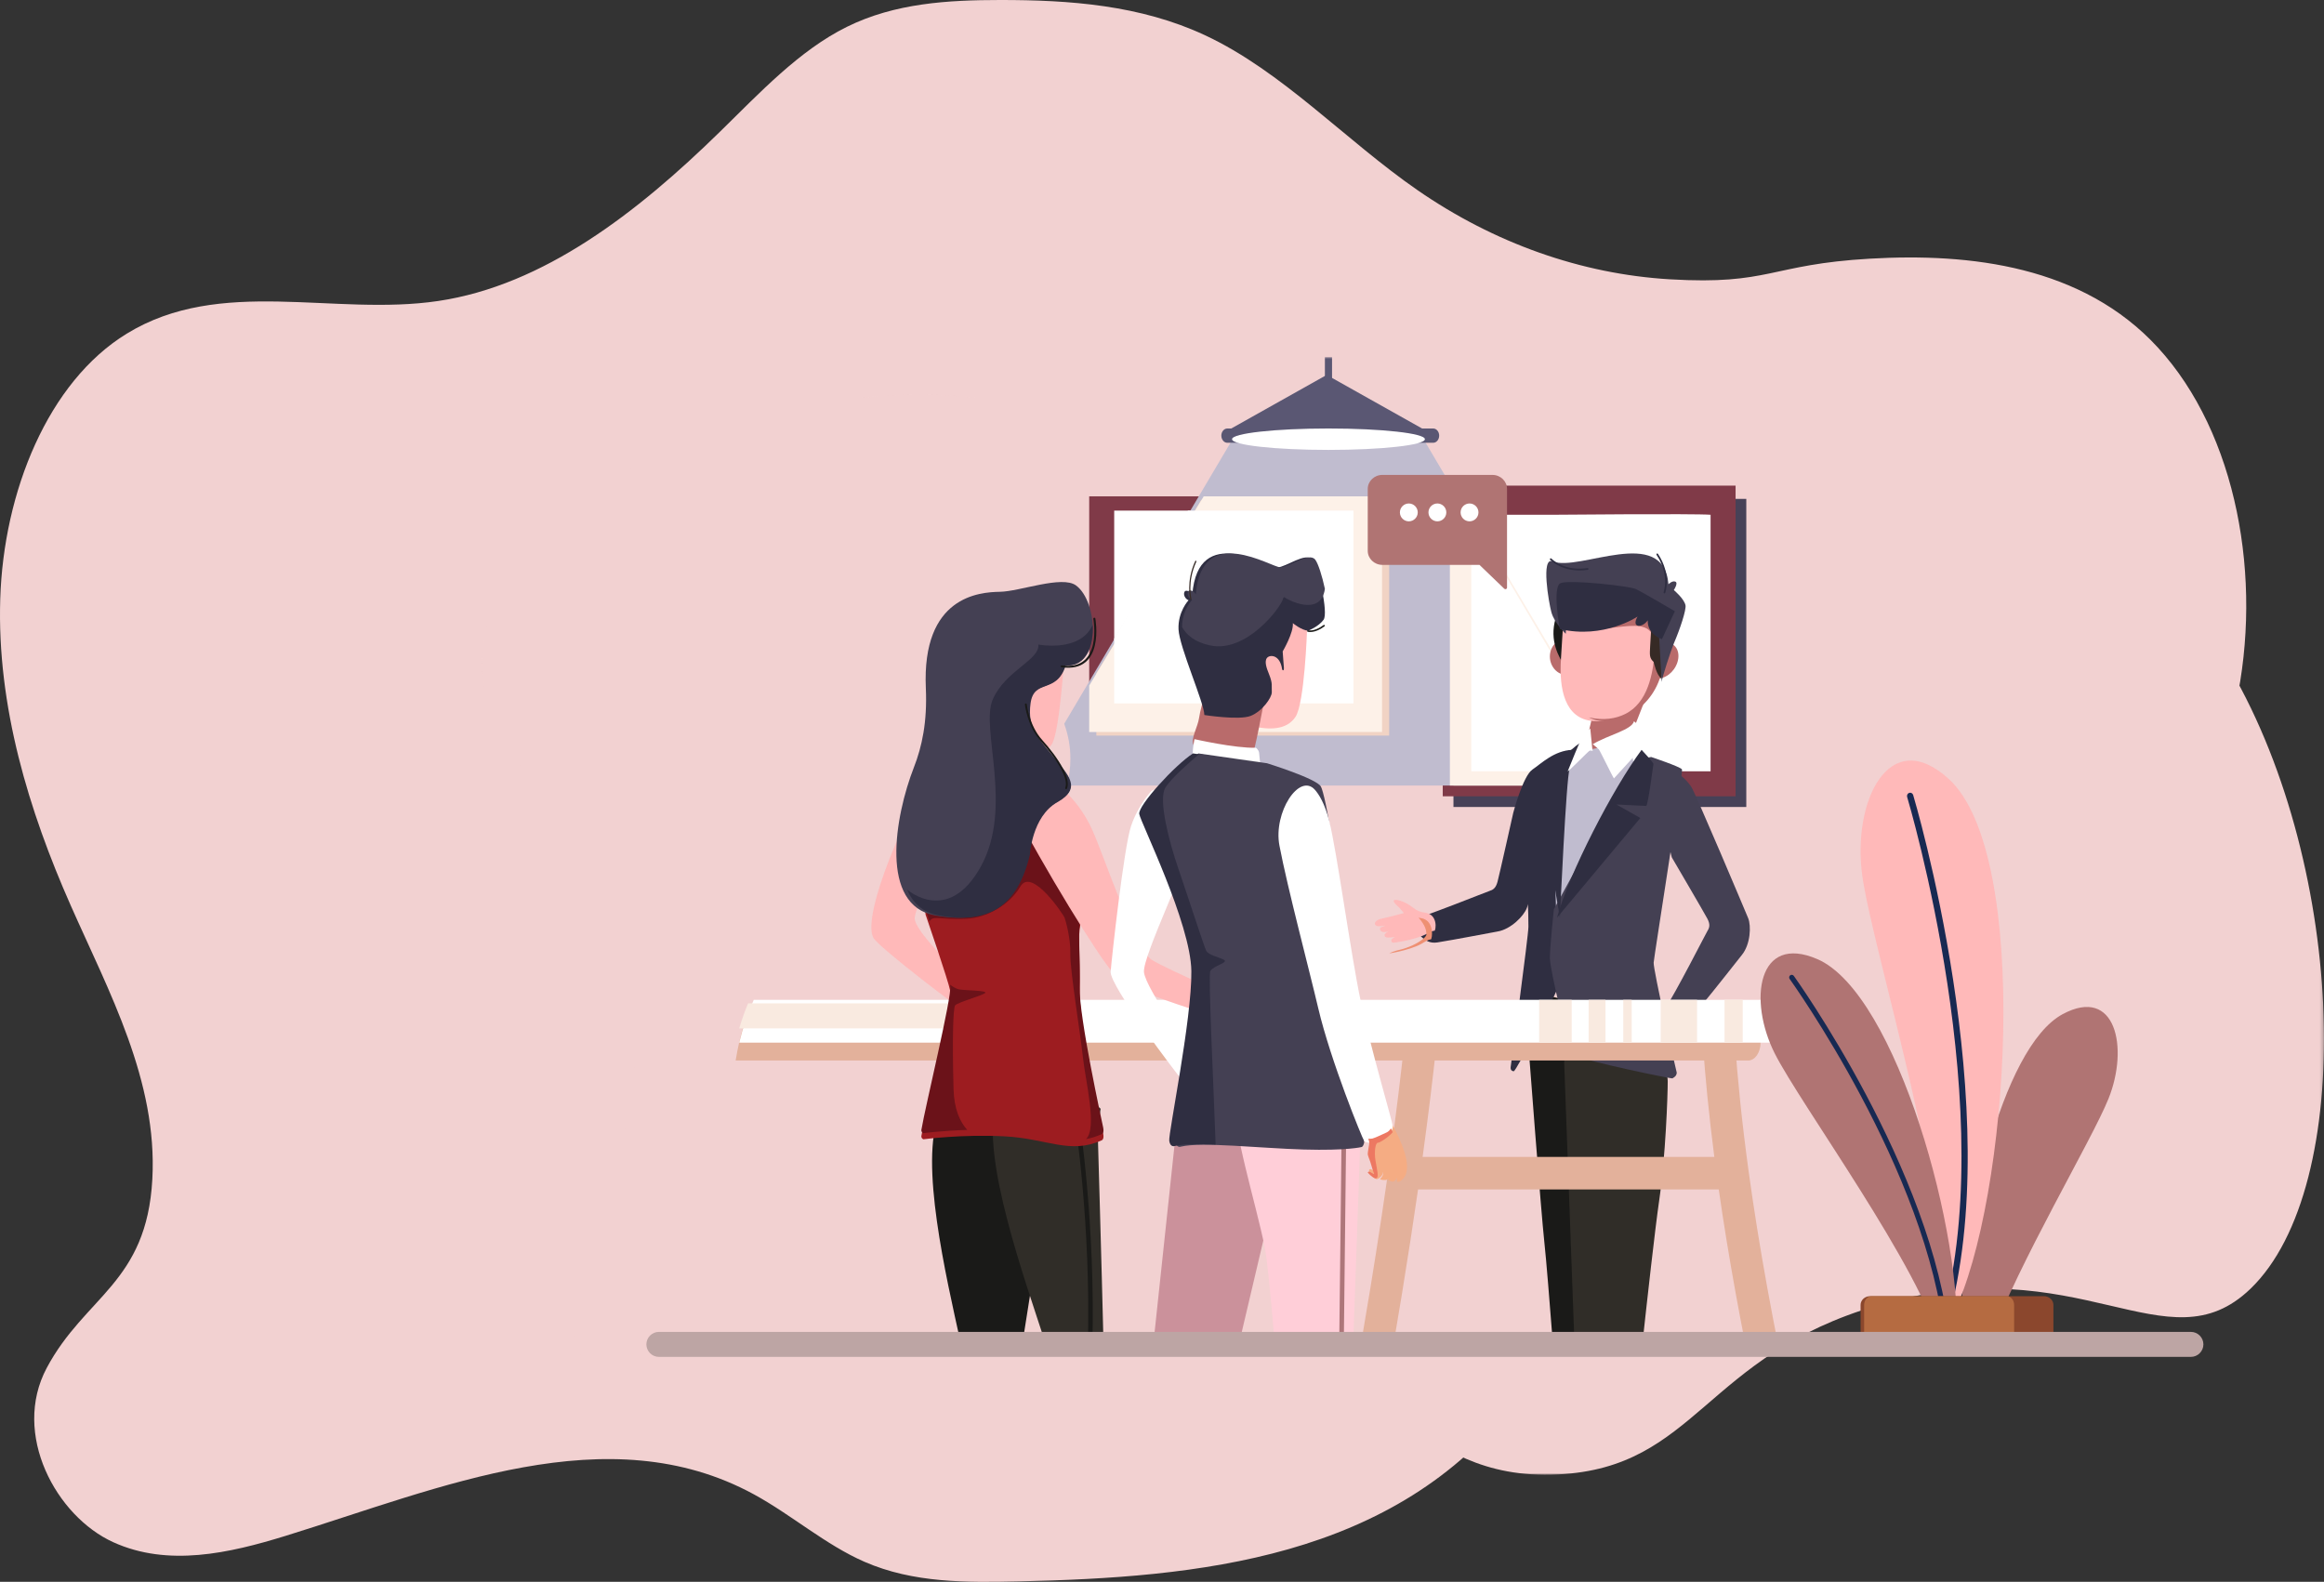
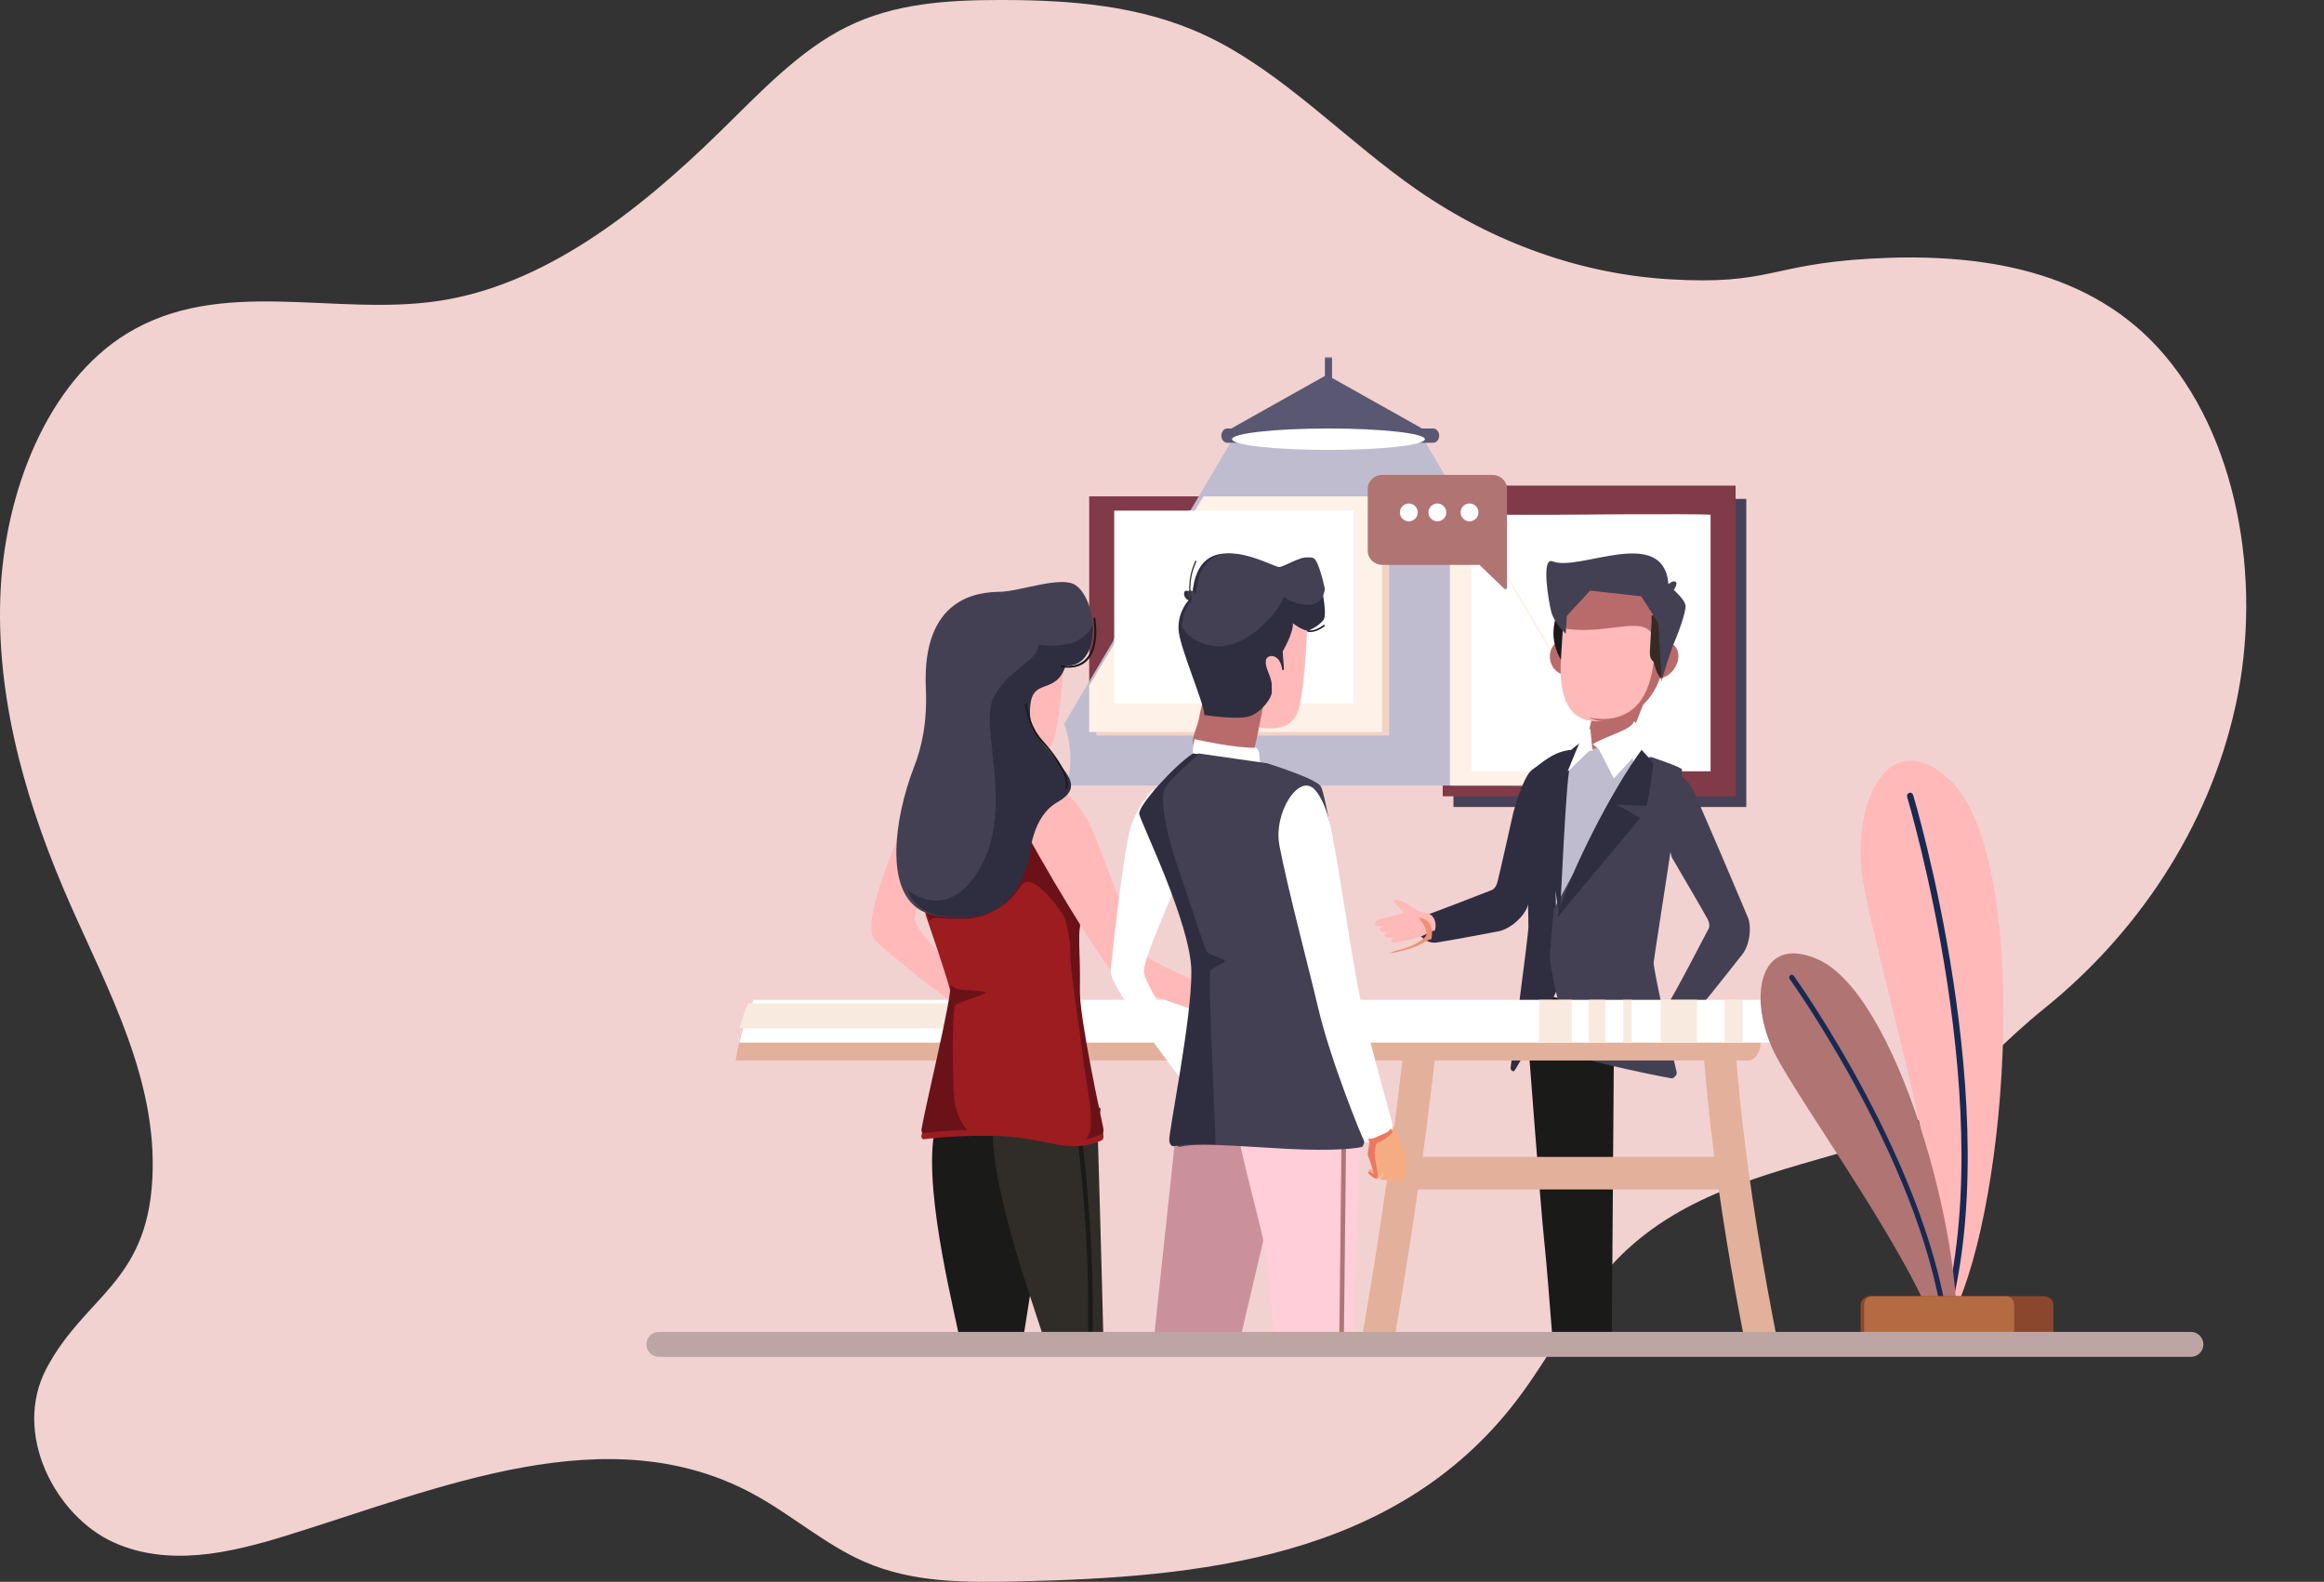
<svg xmlns="http://www.w3.org/2000/svg" xmlns:ns1="http://sodipodi.sourceforge.net/DTD/sodipodi-0.dtd" xmlns:ns2="http://www.inkscape.org/namespaces/inkscape" xmlns:xlink="http://www.w3.org/1999/xlink" width="650.77" height="443" viewBox="0 0 650.77 443" version="1.1" id="svg180" ns1:docname="8292dd5f96ddbd895b87c96fbcbfa9b5.svg">
  <rect x="0" y="0" width="650.77" height="443" fill="#333333" stroke="none" />
  <ns1:namedview id="namedview182" pagecolor="#ffffff" bordercolor="#666666" borderopacity="1.0" ns2:pageshadow="2" ns2:pageopacity="0.0" ns2:pagecheckerboard="0" />
  <defs id="defs4">
    <polygon id="about_us2-a" points="515.77,0.536 515.77,303 0,303 0,0.536 " />
    <polygon id="about_us2-c" points="516,313 516,0 0,0 0,313 " />
  </defs>
  <g fill="none" fill-rule="evenodd" transform="translate(0,9.5881093e-5)" id="g178">
    <path fill="#f2d1d1" d="M 42.657,330.237 C 44.157,302.686 30.527,277.836 19.776,253.519 8.078,227.061 -0.868,197.774 0.067,167.753 1.002,137.731 13.437,106.959 35.49,93.443 61.796,77.32 93.478,88.643 122.714,84.293 152.212,79.905 178.443,59.557 201.599,36.897 212.795,25.94 223.803,14.129 237.11,7.536 250.589,0.857 265.49,0.01 280.044,0 c 19.43,-0.014 39.243,1.402 57.385,9.869 21.621,10.089 39.346,29.435 59.475,43.361 21.518,14.889 45.937,23.524 70.661,24.99 28.123,1.666 27.923,-4.153 56.046,-5.779 28.124,-1.627 59.6,2.007 80.593,24.835 22.267,24.214 29.489,64.982 21.858,100.11 -7.631,35.127 -28.348,64.586 -53.211,84.715 -24.863,20.128 -26.799,31.76 -55.832,40.27 -22.852,6.698 -47.207,12.279 -64.931,31.066 -10.613,11.249 -17.917,26.36 -27.512,38.893 -33.992,44.397 -89.471,49.435 -139.334,50.543 -14.554,0.323 -29.479,0.493 -43.18,-5.491 -10.888,-4.753 -20.434,-13.161 -30.992,-18.906 -40.827,-22.213 -87.663,-1.789 -131.008,11.618 -15.886,4.914 -33.013,8.778 -48.367,1.796 C 15.755,424.641 3.211,401.632 13.082,383.101 23.814,362.953 41.074,359.345 42.657,330.237" id="path6" />
    <polygon fill="#b96b6b" points="355.85,216 355.15,216 355.15,230 355.85,230 " id="polygon8" />
    <g transform="translate(135,100)" id="g176">
      <g transform="translate(0,10)" id="g15">
        <mask id="about_us2-b" fill="#ffffff">
          <use xlink:href="#about_us2-a" id="use10" x="0" y="0" width="100%" height="100%" />
        </mask>
-         <path fill="#f2d1d1" d="M 0.322,70.681 C 5.483,30.208 69.946,-0.444 125.337,0.56 183.208,1.609 190.621,36.476 249.863,36.602 303.89,36.717 308.522,7.741 361.166,8.234 c 15.156,0.142 88.77,0.832 128.478,69.379 32.392,55.915 35.155,144.782 5.54,173.308 -23.528,22.662 -47.631,-11.891 -104.327,4.622 -48.711,14.186 -50.693,45.45 -89.556,47.371 -41.918,2.071 -47.182,-33.381 -94.171,-35.817 -37.872,-1.964 -42.077,21.942 -92.377,26.788 -14.383,1.386 -74.315,7.358 -87.657,-25.633 C 16.931,243.114 45.031,223.119 42.791,176.976 40.051,120.513 -4.182,105.988 0.322,70.681" mask="url(#about_us2-b)" id="path13" />
+         <path fill="#f2d1d1" d="M 0.322,70.681 C 5.483,30.208 69.946,-0.444 125.337,0.56 183.208,1.609 190.621,36.476 249.863,36.602 303.89,36.717 308.522,7.741 361.166,8.234 C 16.931,243.114 45.031,223.119 42.791,176.976 40.051,120.513 -4.182,105.988 0.322,70.681" mask="url(#about_us2-b)" id="path13" />
      </g>
      <path fill="#474157" d="M 297.007,39.719 C 296.932,39.48 296.851,39.243 296.789,39 H 272 V 39.719 39.954 64.461 126 h 82 V 64.461 53.782 39.719 Z" id="path17" />
      <polygon fill="#803a48" points="269,60.949 269,123 351,123 351,60.949 351,50.18 351,36 269,36 269,36.236 " id="polygon19" />
      <path fill="#ffffff" d="M 344,44.165 V 116 H 277 V 44.165 h 22.264 c 0,0 40.617,-0.37 44.736,0" id="path21" />
      <mask id="about_us2-d" fill="#ffffff">
        <use xlink:href="#about_us2-c" id="use23" x="0" y="0" width="100%" height="100%" />
      </mask>
      <polygon fill="#474157" points="254,40 172,40 172,106 254,106 " mask="url(#about_us2-d)" id="polygon26" />
      <polygon fill="#803a48" points="252,39 170,39 170,105 252,105 " mask="url(#about_us2-d)" id="polygon28" />
      <polygon fill="#ffffff" points="244,43 177,43 177,97 244,97 " mask="url(#about_us2-d)" id="polygon30" />
      <path fill="#c0bccf" d="m 163.726,120 c 0.658,-2.395 1.011,-4.914 1.011,-7.514 0,-3.434 -0.614,-6.729 -1.737,-9.782 L 211.332,21 h 51.106 L 321,120 Z" mask="url(#about_us2-d)" id="path32" />
      <polygon fill="#5a5773" points="236.5,5 265,21 208,21 " mask="url(#about_us2-d)" id="polygon34" />
      <path fill="#5a5773" d="m 208.673,20 h 57.655 C 267.245,20 268,20.899 268,22 268,23.101 267.245,24 266.328,24 H 208.673 C 207.755,24 207,23.101 207,22 207,20.899 207.755,20 208.673,20" mask="url(#about_us2-d)" id="path36" />
      <polygon fill="#5a5773" points="238,0 236,0 236,9 238,9 " mask="url(#about_us2-d)" id="polygon38" />
      <path fill="#ffffff" d="m 237,20 c 14.912,0 27,1.344 27,2.999 C 264,24.657 251.912,26 237,26 222.088,26 210,24.657 210,22.999 210,21.344 222.088,20 237,20" mask="url(#about_us2-d)" id="path40" />
      <polygon fill="#f1d3c4" points="272,120 322,120 273.213,39 272,39 " mask="url(#about_us2-d)" id="polygon42" />
      <polygon fill="#fdf1e8" points="271,120 322,120 273.339,38 271,38 " mask="url(#about_us2-d)" id="polygon44" />
      <polygon fill="#ffffff" points="277,45 319,116 277,116 " mask="url(#about_us2-d)" id="polygon46" />
      <polygon fill="#f1d3c4" points="172,88.549 172,106 254,106 254,40 201.376,40 " mask="url(#about_us2-d)" id="polygon48" />
      <polygon fill="#fdf1e8" points="170,92 170,105 252,105 252,39 202.068,39 " mask="url(#about_us2-d)" id="polygon50" />
      <polygon fill="#ffffff" points="177,97 177,78.818 197.647,43 244,43 244,97 " mask="url(#about_us2-d)" id="polygon52" />
      <path fill="#b07473" d="m 252.074,33 h 30.851 C 285.166,33 287,34.763 287,36.919 v 16.16 1.195 10.287 c 0,0.181 -0.107,0.335 -0.281,0.404 -0.174,0.069 -0.363,0.032 -0.496,-0.095 l -6.942,-6.677 H 252.074 C 249.833,58.194 248,56.431 248,54.275 V 36.919 C 248,34.763 249.833,33 252.074,33" mask="url(#about_us2-d)" id="path54" />
      <path fill="#ffffff" d="M 259.5,46 C 260.877,46 262,44.877 262,43.5 262,42.123 260.877,41 259.5,41 258.122,41 257,42.123 257,43.5 257,44.877 258.122,46 259.5,46 m 8,0 C 268.877,46 270,44.877 270,43.5 270,42.123 268.877,41 267.499,41 266.122,41 265,42.123 265,43.5 265,44.877 266.122,46 267.499,46 m 9.001,0 C 277.878,46 279,44.877 279,43.5 279,42.123 277.878,41 276.5,41 275.123,41 274,42.123 274,43.5 274,44.877 275.123,46 276.5,46" mask="url(#about_us2-d)" id="path56" />
      <path fill="#2f2e41" d="m 305.31,110 c 0,0 1.108,2.725 0.516,6.386 -0.335,2.071 -12.49,35.732 -13.289,37.914 -0.8,2.182 -4.423,5.92 -8.146,6.563 -1.512,0.262 -12.201,2.326 -16.899,3.067 -4.161,0.656 -5.502,-3.466 -8.492,-5.886 4.556,-1.15 22.262,-8.271 23.079,-8.524 0.974,-0.302 1.763,-0.764 2.253,-2.554 0.491,-1.791 4.418,-19.361 4.418,-19.361 0,0 2.71,-10.297 5.354,-12.082 2.402,-1.619 6.105,-5.357 11.205,-5.523" mask="url(#about_us2-d)" id="path58" />
      <path fill="#1a1a18" d="M 294.748,178 293,192.896 c 0,0 3.546,46.796 4.444,54.924 0.517,4.674 1.529,17.296 2.295,27.18 h 16.595 L 317,183.171 Z" mask="url(#about_us2-d)" id="path60" />
-       <path fill="#302d28" d="M 303.861,192.096 303,197.412 305.913,277 h 18.919 c 1.447,-13.32 3.635,-32.971 4.772,-40.784 1.79,-12.312 2.404,-29.424 2.396,-33.473 -0.009,-4.05 -4.784,-10.06 -6.426,-10.5 -1.641,-0.44 -21.713,-0.147 -21.713,-0.147" mask="url(#about_us2-d)" id="path62" />
      <path fill="#c0bccf" d="m 314.006,106 -9.039,6.514 c 0,0 -6.448,25.472 -6.473,26.629 -0.026,1.158 -2.494,15.205 -2.494,15.205 0,0 9.039,3.619 10.33,0.144 1.291,-3.474 15.782,-28.372 16.499,-32.28 0.718,-3.909 -1.005,-13.172 -1.864,-14.186 C 320.103,107.013 314.006,106 314.006,106" mask="url(#about_us2-d)" id="path64" />
      <polygon fill="#b96b6b" points="309.74,105.505 310.937,100.427 328,90 320.945,107.969 309.477,110 309,107.185 " mask="url(#about_us2-d)" id="polygon66" />
      <path fill="#ffffff" d="m 311,108.415 c 0,0 1.374,1.106 1.704,1.45 0.33,0.344 3.757,7.483 4.233,8.135 L 325,109.159 c 0,0 -0.496,-5.326 -0.623,-5.562 -0.128,-0.236 -1.83,-1.597 -1.83,-1.597 -0.611,2.412 -7.112,3.786 -11.546,6.415" mask="url(#about_us2-d)" id="path68" />
      <path fill="#2f2e41" d="m 305,110 c -3.643,1.102 -10.417,5.335 -12.152,9.581 -3.978,9.729 0.144,20.549 0.144,39.964 0,2.503 -4.914,38.835 -4.982,39.349 -0.068,0.516 0.204,1.105 0.88,1.105 0.677,0 11.513,-21.122 12.122,-22.889 0.609,-1.767 -0.611,-31.278 -0.611,-31.278 l 1.144,-29.691 z" mask="url(#about_us2-d)" id="path70" />
      <path fill="#444053" d="m 327.383,112 c 0,0 8.154,2.729 8.6,3.464 0.447,0.736 -7.776,52.197 -7.924,54.109 -0.148,1.912 6.237,30.07 6.46,30.804 0,0 0.036,0.294 -0.186,0.736 -0.223,0.442 -0.742,0.698 -1.003,0.882 -0.26,0.184 -24.457,-4.83 -26.832,-6.301 C 304.122,194.224 299,171.36 299,168.272 c 0,-3.088 1.109,-13.613 1.109,-13.613 l 15.297,-27.97 c 0,0 4.645,-13.908 11.977,-14.689" mask="url(#about_us2-d)" id="path72" />
      <path fill="#2f2e41" d="m 307.498,108 c -3.105,2.124 -7.715,6.999 -11.194,10.348 1.092,0.289 2.755,0.794 3.588,1.627 0.293,0.294 -3.489,1.404 -3.879,1.492 -0.331,0.074 5.791,35.534 5.791,35.534 0,0 1.777,-39.34 2.719,-41.681 C 305.466,112.978 308,109.276 308,109.276 Z" mask="url(#about_us2-d)" id="path74" />
      <path fill="#2f2e41" d="M 324.68,110 C 316.729,120.682 304.312,144.645 301,157 l 23.325,-27.917 -6.685,-3.777 8.324,0.398 c 0.497,0.024 1.964,-11.385 2.035,-11.749 C 328.07,113.589 324.68,110 324.68,110" mask="url(#about_us2-d)" id="path76" />
      <path fill="#ffffff" d="m 310.309,104 c 0,0 -1.687,1.902 -2.102,2.161 -0.416,0.26 -3.896,9.122 -4.196,9.789 -0.3,0.668 5.753,-5.562 6.094,-5.709 0.341,-0.149 0.895,0.09 0.895,0.09 l -0.105,-0.43 z" mask="url(#about_us2-d)" id="path78" />
      <path fill="#b96b6b" d="m 303.794,79.023 c 2.48,0.264 4.359,2.705 4.196,5.454 -0.163,2.748 -2.305,4.763 -4.785,4.499 -2.48,-0.263 -4.358,-2.706 -4.195,-5.454 0.163,-2.748 2.305,-4.763 4.784,-4.499" mask="url(#about_us2-d)" id="path80" />
      <path fill="#1a1a18" d="m 300.608,73.149 c -1.851,6.371 0.967,10.89 2.575,13.557 C 304.793,89.373 306,73 306,73 Z" mask="url(#about_us2-d)" id="path82" />
      <path fill="#b96b6b" d="m 332.083,80.023 c 2.326,0.264 3.502,2.706 2.629,5.454 -0.875,2.749 -3.469,4.764 -5.795,4.499 -2.325,-0.263 -3.502,-2.705 -2.627,-5.454 0.874,-2.747 3.468,-4.762 5.794,-4.499" mask="url(#about_us2-d)" id="path84" />
      <path fill="#ffb9b9" d="m 318.336,57.07 v 6.94e-4 c 7.568,2.614 14.899,8.406 13.488,16.654 l -2.405,14.077 c -1.517,8.876 -9.693,14.871 -18.344,14.138 -7.952,-0.672 -9.505,-8.963 -8.984,-17.321 l 0.861,-13.81 c 0.521,-8.358 7.444,-14.54 15.384,-13.739" mask="url(#about_us2-d)" id="path86" />
      <path fill="#b96b6b" d="m 325.109,58.075 0.031,0.018 c 4.973,2.955 8.22,8.741 7.828,14.999 l -2.463,14.087 c -1.962,11.214 -13.381,17.484 -20.595,13.731 4.272,0.954 7.558,0.31 10.084,-0.908 6.426,-3.096 7.951,-11.394 8.339,-17.584 0.797,-12.735 -11.607,-4.066 -25.212,-6.416 -0.479,-0.082 0.646,-4.271 0.192,-4.339 l 0.096,-1.542 c 0.087,-1.391 0.349,-2.721 0.762,-3.972 6.078,-3.264 14.474,-7.447 18.329,-7.876 1.151,-0.127 1.944,-0.214 2.479,-0.271 l 0.09,0.053 c -0.081,0.016 -0.091,0.026 0.04,0.022" mask="url(#about_us2-d)" id="path88" />
      <path fill="#362a25" d="m 327.484,74.051 c 0,0 -0.246,4.188 -0.406,6.895 -0.159,2.707 -0.176,3.328 0.98,4.443 0,0 0.85,3.851 2.165,4.611 0,0 0.157,-6.858 1.622,-9.688 L 332,69 c -0.985,1.572 -2.439,2.866 -4.574,3.499 0.066,0.488 0.088,1.003 0.058,1.552" mask="url(#about_us2-d)" id="path90" />
      <path fill="#444053" d="m 303.447,77.498 c 0,0 -3.162,-2.903 -4.026,-6.043 -0.726,-2.641 -2.971,-15.595 0.331,-14.245 7.409,3.031 31.05,-10.34 32.453,6.411 0,0 1.077,-1.103 1.942,-0.726 0.867,0.376 -0.437,2.349 -0.437,2.349 0,0 2.892,2.433 3.264,4.259 0.258,1.262 -1.537,6.697 -3.237,10.624 -0.757,1.748 -3.491,10.144 -3.428,10.872 l -0.939,-16.479 -4.8,-7.524 -14.303,-1.585 -6.517,7.047 z" mask="url(#about_us2-d)" id="path92" />
-       <path fill="#2f2e41" d="m 331.303,66.018 c 0.004,-0.014 1.853,-5.054 -2.034,-10.911 -0.075,-0.112 -0.226,-0.141 -0.336,-0.065 -0.11,0.076 -0.139,0.23 -0.065,0.341 3.749,5.646 1.984,10.458 1.979,10.471 -0.044,0.128 0.021,0.269 0.148,0.314 0.126,0.045 0.264,-0.023 0.309,-0.151 z m -32.231,-9.249 c -0.095,-0.096 -0.095,-0.253 -10e-4,-0.35 0.095,-0.096 0.247,-0.096 0.341,0 0.011,0.009 3.52,3.697 10.132,2.666 0.132,-0.02 0.255,0.072 0.276,0.206 0.019,0.134 -0.071,0.261 -0.203,0.281 -6.858,1.069 -10.535,-2.793 -10.545,-2.804 z M 330.381,79 c 0,0 -4.142,-1.28 -3.978,-5.281 -1.405,2.125 -4.76,2.278 -2.853,-1.043 0,0 -9.453,6.386 -21.767,3.482 0,0 -2.211,-11.774 0.203,-12.844 2.414,-1.067 19.33,0.817 21.083,1.644 C 324.82,65.786 334,71.182 334,71.182 Z" mask="url(#about_us2-d)" id="path94" />
      <path fill="#444053" d="m 333.775,116 c 0,0 2.74,1.248 4.813,4.333 1.172,1.744 15.043,34.646 15.931,36.786 0.89,2.141 0.673,7.333 -1.759,10.324 -0.988,1.215 -7.82,9.963 -10.939,13.685 -2.762,3.297 -6.646,1.182 -10.63,1.433 2.727,-3.927 11.487,-21.13 11.943,-21.868 0.544,-0.879 0.834,-1.753 -0.023,-3.398 -0.859,-1.644 -9.967,-17.182 -9.967,-17.182 0,0 -5.222,-18.65 0.63,-24.113" mask="url(#about_us2-d)" id="path96" />
      <path fill="#ffb9b9" d="m 263.926,155.574 c -1.114,-0.132 -1.992,-0.536 -2.582,-0.913 -0.851,-0.545 -2.077,-1.755 -4.314,-2.434 -2.238,-0.679 -2.036,0.299 -1.027,1.182 1.01,0.883 2.098,2.288 2.098,2.288 0,0 -4.301,1.206 -6.122,1.55 -1.82,0.343 -2.493,1.515 -1.563,2.017 0.615,0.332 2.263,-0.078 2.471,-0.018 0.064,0.018 -1.372,0.467 -1.404,0.607 -0.091,0.413 -0.092,0.837 0.611,1.099 0.704,0.262 1.773,-0.18 1.773,-0.18 0,0 -0.801,0.388 -1.091,0.853 -0.165,0.265 -0.023,0.627 0.179,0.774 0.556,0.403 2.717,-0.017 2.717,-0.017 0,0 -0.778,0.361 -1.017,0.78 -0.205,0.359 0.101,0.782 0.342,0.828 0.32,0.06 1.638,-0.152 3.137,-0.45 1.697,-0.337 4.407,-1.019 5.977,-1.815 1.142,-0.579 1.853,-1.034 2.588,-1.079 0.33,-0.021 1.142,-4.609 -2.773,-5.072" mask="url(#about_us2-d)" id="path98" />
      <path fill="#ee9073" d="m 262.233,157 c 1.926,2.193 2.122,3.479 2.211,4.567 0.031,0.387 -0.352,0.895 -1.008,1.433 -1.413,1.158 -4.091,2.46 -6.629,3.024 -1.099,0.245 -2.043,0.594 -2.808,0.976 0.624,-0.074 1.614,-0.268 2.694,-0.508 1.782,-0.397 4.627,-1.203 6.274,-2.141 0.494,-0.281 0.91,-0.537 1.283,-0.745 0.534,-0.298 0.979,-0.496 1.433,-0.527 0.346,-0.025 1.198,-5.435 -2.912,-5.981 -0.187,-0.025 -0.367,-0.058 -0.54,-0.097" mask="url(#about_us2-d)" id="path100" />
      <path fill="#e3b19b" d="m 350.804,191.24 c -0.165,-2.503 -2.309,-4.396 -4.788,-4.23 -2.48,0.167 -4.356,2.331 -4.19,4.834 0.65,9.614 1.689,20.299 3.221,32.159 h -81.681 c 1.616,-11.791 2.905,-22.417 3.923,-31.98 0.263,-2.494 -1.528,-4.73 -3.997,-4.994 -2.47,-0.266 -4.684,1.541 -4.947,4.034 -2.01,18.887 -5.077,41.917 -9.65,69.893 C 247.849,266.134 246.952,271.481 246,277 h 9.124 c 0.859,-5.007 1.674,-9.868 2.444,-14.587 1.707,-10.444 3.205,-20.2 4.519,-29.311 h 84.2 c 1.308,9.138 2.893,18.924 4.796,29.4 0.853,4.693 1.771,9.524 2.754,14.498 H 363 c -1.108,-5.554 -2.134,-10.93 -3.079,-16.133 -2.13,-11.722 -3.856,-22.573 -5.235,-32.611 -0.015,-0.225 -0.046,-0.443 -0.09,-0.658 -1.849,-13.558 -3.066,-25.628 -3.791,-36.358" mask="url(#about_us2-d)" id="path102" />
      <path fill="#e3b19b" d="M 73.27,187 H 354.539 C 356.443,187 358,189.251 358,192 358,194.749 356.441,197 354.539,197 H 71 c 0.544,-3.418 1.305,-6.758 2.27,-10" mask="url(#about_us2-d)" id="path104" />
      <path fill="#ffffff" d="m 76.07,180 h 285.521 c 2.424,0 4.41,2.7 4.41,6 v 7.2e-4 C 366,189.3 364.015,192 361.59,192 H 72 c 1,-4.16 2.367,-8.173 4.07,-12" mask="url(#about_us2-d)" id="path106" />
      <path fill="#f9eae0" d="m 309.847,192 h 4.733 v -12 h -4.733 z m 9.705,0 h 2.366 v -12 h -2.366 z m 10.473,0 h 10.193 v -12 h -10.193 z m 17.878,0 H 353 v -12 h -5.096 z M 296,192 h 9.113 V 180 H 296 Z M 74.478,181 h 79.893 c 1.447,0 2.63,1.575 2.63,3.5 0,1.925 -1.184,3.5 -2.63,3.5 H 72 c 0.701,-2.391 1.527,-4.727 2.478,-7" mask="url(#about_us2-d)" id="path108" />
      <path fill="#ffb9b9" d="m 126.459,145.628 c 0,0 -4.833,7.465 -5.307,11.335 -0.474,3.872 14.024,16.959 17.53,21.382 3.506,4.425 -0.947,5.899 -2.274,5.622 -1.326,-0.277 -25.299,-18.618 -26.815,-21.29 -3.705,-6.53 11.037,-39.104 13.956,-40.537 4.607,-2.262 2.91,23.488 2.91,23.488" mask="url(#about_us2-d)" id="path110" />
      <path fill="#1a1a18" d="M 157.911,216.889 160,222.593 c 0,0 -5.462,32.592 -8.665,53.407 h -17.341 c -4.102,-18.626 -11.608,-50.703 -5.973,-63.923 7.828,-18.363 29.889,4.812 29.889,4.812" mask="url(#about_us2-d)" id="path112" />
      <path fill="#302d28" d="m 173.203,210.501 -0.847,5.514 c 0,0 1.163,39.787 1.644,59.985 h -16.299 c -5.682,-17.509 -18.058,-51.84 -13.841,-66.664 5.522,-19.413 29.344,1.166 29.344,1.166" mask="url(#about_us2-d)" id="path114" />
      <path fill="#1a1a18" d="m 170.874,277 h -1.257 c 0.931,-33.801 -3.598,-63.281 -3.612,-63.373 -0.044,-0.304 0.198,-0.582 0.543,-0.623 0.343,-0.039 0.659,0.175 0.704,0.479 0.015,0.092 4.554,29.639 3.623,63.517" mask="url(#about_us2-d)" id="path116" />
      <path fill="#9d1c20" d="m 124.184,156.16 c 0,0 6.357,18.445 6.903,21.347 0.546,2.901 -6.993,33.989 -8.078,40.621 0,0 -0.121,0.622 0.551,0.932 0,0 10.818,-1.45 22.748,-0.828 11.93,0.622 18.318,5.15 27.194,1.109 0,0 0.747,-0.207 0.413,-1.865 -0.334,-1.659 -6.779,-31.213 -6.583,-39.502 0.08,-3.356 -0.022,-8.887 -0.165,-14.446 -0.21,-8.171 4.904,-18.891 4.951,-20.371 0.079,-2.487 -5.92,-14.1 -22.417,-22.415 -16.497,-8.313 -28.908,14.747 -25.517,35.419" mask="url(#about_us2-d)" id="path118" />
      <path fill="#6b1219" d="m 131.019,175.774 c 0.754,0.534 1.684,1.106 2.412,1.278 1.472,0.35 8.306,0.29 7.422,1.047 -0.883,0.757 -7.952,2.679 -8.423,3.493 -0.471,0.816 -0.825,8.151 -0.418,23.389 0.15,5.625 1.804,9.192 3.831,11.455 -7.123,0.222 -12.284,0.909 -12.284,0.909 -0.671,-0.309 -0.55,-0.926 -0.55,-0.926 1.084,-6.584 8.625,-37.45 8.078,-40.33 -0.016,-0.09 -0.039,-0.195 -0.067,-0.315 m -6.835,-20.88 c 0,0 0.429,1.237 1.074,3.116 0.267,-0.353 0.579,-0.65 0.927,-0.779 1.178,-0.437 4.33,0.379 9.662,0.059 5.331,-0.32 11.664,-3.639 14.904,-9.052 3.239,-5.414 12.135,8.092 12.37,8.79 0.236,0.698 1.709,5.647 1.591,10.071 -0.118,4.425 2.828,22.411 3.535,29.047 0.708,6.636 4.086,19.746 0.865,22.854 1.418,-0.25 2.868,-0.687 4.391,-1.376 0,0 0.747,-0.206 0.412,-1.851 -0.334,-1.647 -6.778,-30.99 -6.583,-39.221 0.079,-3.332 -0.022,-8.823 -0.165,-14.343 -0.21,-8.113 4.904,-18.756 4.951,-20.226 0.078,-2.469 -5.921,-14 -22.418,-22.255 -16.497,-8.254 -28.908,14.642 -25.516,35.167" mask="url(#about_us2-d)" id="path120" />
      <path fill="#ffb9b9" d="M 160.94,78 163,84.271 c 0,0 -1.308,21.029 -3.505,24.212 -2.197,3.182 -5.514,0.501 -9.45,-0.342 -3.937,-0.843 -3.754,-7.208 -4.028,-9.08 C 145.743,97.19 148.489,80.059 160.94,78 m -12.183,48.359 c 7.994,15.812 24.252,42.25 27.744,45.792 1.622,1.645 2.969,2.737 4.615,3.686 1.897,1.096 4.19,2.002 7.754,3.348 6.653,2.515 20.574,6.973 22.279,6.81 1.705,-0.164 2.199,-3.878 1.62,-4.921 -0.578,-1.042 -20.49,-9.302 -25.26,-12.278 -4.77,-2.976 -13.216,-28.753 -16.641,-36.364 -8.727,-19.391 -30.104,-21.886 -22.111,-6.074" mask="url(#about_us2-d)" id="path122" />
      <path fill="#444053" d="m 163.51,86.4 c 9.97,0.297 9.023,-17.896 2.787,-22.453 -3.926,-2.87 -15.67,1.693 -21.321,1.788 -5.65,0.096 -21.871,1.177 -20.722,27 0.42,9.438 -1.079,16.372 -3.328,22.128 -5.394,13.809 -9.691,38.746 5.944,41.511 14.441,2.555 22.612,-2.629 26.114,-16.963 0,0 0.574,-10.712 7.853,-14.73 7.279,-4.017 3.023,-7.668 -1.15,-12.816 -4.172,-5.149 -7.47,-7.748 -6.513,-14.825 0.958,-7.078 7.424,-2.503 10.059,-10.608 z" mask="url(#about_us2-d)" id="path124" />
      <path fill="#2f2e41" d="m 163.677,86.37 c 5.493,0.166 7.596,-5.54 7.295,-11.37 -3.505,7.819 -15.192,5.502 -15.192,5.502 0.344,4.409 -9.205,7.232 -12.772,15.344 -3.567,8.113 5.841,30.139 -3.337,46.798 -9.091,16.504 -20.458,6.658 -20.671,6.472 1.599,3.754 4.398,6.45 8.857,7.256 14.118,2.557 22.107,-2.63 25.53,-16.971 0,0 0.562,-10.717 7.678,-14.735 7.117,-4.019 2.956,-7.671 -1.123,-12.822 -4.079,-5.152 -7.303,-7.751 -6.367,-14.831 0.936,-7.081 7.257,-2.503 9.834,-10.611 z" mask="url(#about_us2-d)" id="path126" />
      <path fill="#1a1a18" d="m 152.002,97.315 c -0.017,-0.154 0.083,-0.295 0.225,-0.313 0.142,-0.019 0.271,0.091 0.288,0.245 0.003,0.017 0.648,5.93 4.311,9.975 2.113,2.334 4.432,5.326 5.843,8.043 1.118,2.154 1.668,4.152 1.114,5.563 -0.056,0.143 -0.208,0.209 -0.339,0.148 -0.131,-0.061 -0.193,-0.226 -0.137,-0.369 0.482,-1.226 -0.044,-3.058 -1.088,-5.067 -1.383,-2.667 -3.673,-5.618 -5.761,-7.924 -3.788,-4.185 -4.454,-10.284 -4.455,-10.301 M 171.155,73.302 c -0.025,-0.143 0.081,-0.277 0.237,-0.299 0.155,-0.023 0.302,0.074 0.326,0.217 0.008,0.044 2.814,15.403 -9.477,13.639 -0.155,-0.021 -0.262,-0.155 -0.239,-0.298 0.025,-0.143 0.17,-0.241 0.326,-0.218 11.508,1.652 8.833,-12.999 8.826,-13.041" mask="url(#about_us2-d)" id="path128" />
      <path fill="#f5ac83" d="m 254.092,213.398 c 1.636,3.221 6.312,11.258 4.496,15.63 -0.571,1.375 -1.961,2.204 -2.306,1.916 -0.279,-0.233 -0.065,-1.269 -0.065,-1.269 -0.715,1.507 -1.064,1.407 -2.385,0.907 -0.385,-0.146 0.366,-0.941 0.476,-1.621 0,0 -0.18,1.282 -1.255,1.505 -0.278,0.058 -1.845,-0.06 -1.586,-0.303 1.12,-1.052 0.828,-1.988 0.828,-1.988 0.033,1.007 -1.164,1.886 -1.567,2.019 -0.951,0.31 -3.08,-2.371 -2.118,-2.758 0.421,-0.169 1.961,1.186 1.573,0.426 -0.252,-0.496 -0.423,-1.1 -0.627,-1.763 -0.707,-2.298 -0.694,-1.82 -1.154,-3.23 -0.211,-0.648 0.543,-3.107 0.391,-3.627 C 248.06,216.743 247,212 247,212 Z" mask="url(#about_us2-d)" id="path130" />
      <path fill="#cb919b" d="m 197.525,205 -3.298,12.547 c 0,0 -3.128,29.273 -6.227,58.453 h 24.021 c 4.802,-20.394 8.717,-37.098 9.711,-41.031 2.928,-11.583 2.925,-29.119 -24.206,-29.969" mask="url(#about_us2-d)" id="path132" />
      <path fill="#ffb9b9" d="M 228.461,69 231,76.414 c 0,0 -0.677,20.545 -3.242,24.357 -2.565,3.81 -7.394,3.587 -12.085,2.646 -4.691,-0.942 -4.292,-6.97 -4.646,-9.188 C 210.674,92.011 213.692,71.632 228.461,69" mask="url(#about_us2-d)" id="path134" />
      <path fill="#b96b6b" d="M 214.134,95 219,96.17 c 0,0 -2.746,15.09 -3.483,15.725 -0.737,0.635 -15.721,-1.74 -16.381,-3.456 -0.66,-1.713 1.269,-4.922 1.611,-7.274 0.343,-2.353 1.163,-4.816 1.163,-4.816 z" mask="url(#about_us2-d)" id="path136" />
      <path fill="#ffffff" d="m 216.686,109.409 c 0,0 0.835,0.59 0.897,1.498 0.042,0.601 0.211,2.239 0.321,3.279 0.056,0.531 0.096,0.906 0.096,0.906 0,0 -0.857,1.449 -5.317,0.689 -4.46,-0.76 -12.806,-3.165 -13.45,-3.859 C 198.589,111.225 199.484,107 199.484,107 c 0,0 11.381,2.593 17.201,2.409 m -29.246,12.107 c 0,0 -3.713,3.864 -5.72,9.827 -2.007,5.962 -5.393,36.81 -5.716,40.772 -0.324,3.963 18.979,29.23 19.51,29.733 0,0 0.197,0.394 1.027,-0.086 0.83,-0.48 3.611,-3.009 3.453,-4.254 -0.157,-1.243 -14.279,-20.71 -14.659,-25.272 -0.378,-4.559 12.877,-31.563 13.308,-36.847 0.431,-5.283 -6.289,-16.978 -11.203,-13.874" mask="url(#about_us2-d)" id="path138" />
      <path fill="#ffced8" d="M 241.111,212.63 246,216.49 c 0,0 -0.921,27.673 -2.07,59.51 h -22.001 c -1.099,-13.19 -2.103,-23.452 -2.799,-26.861 -2.577,-12.611 -9.218,-33.675 -7.977,-40.012 1.241,-6.337 29.958,3.502 29.958,3.502" mask="url(#about_us2-d)" id="path140" />
      <path fill="#ae767a" d="M 241.363,213.239 242,213.827 c -0.044,4.23 -0.333,31.66 -0.715,63.173 H 240 c 0.415,-34.188 0.72,-63.582 0.721,-63.77 6.2e-4,-0.08 0.012,-0.157 0.034,-0.23 0.392,0.152 0.608,0.239 0.608,0.239" mask="url(#about_us2-d)" id="path142" />
      <path fill="#444053" d="m 219.802,113.752 c 0,0 13.864,4.299 15.078,6.519 1.215,2.22 5.353,23.069 5.667,48.548 0.314,25.479 6.176,46.196 6.453,51.109 0,0 -0.148,1.065 -0.685,1.294 0,0 -4.031,1.057 -16.224,0.705 -12.192,-0.352 -28.609,-2.217 -34.415,-0.804 0,0 -1.234,0.519 -1.528,-1.433 -0.293,-1.953 6.157,-34.221 5.993,-47.631 -0.165,-13.411 -13.781,-41.743 -14.133,-44.085 -0.352,-2.343 9.687,-13.721 14.582,-16.975 z" mask="url(#about_us2-d)" id="path144" />
      <path fill="#2f2e41" d="m 205.396,220.507 c -4.893,-0.173 -9.016,-0.13 -11.403,0.43 0,0 -1.274,0.518 -1.578,-1.431 -0.303,-1.949 6.359,-34.163 6.189,-47.55 -0.171,-13.388 -14.232,-41.672 -14.595,-44.011 -0.364,-2.339 10.004,-13.698 15.059,-16.946 l 1.665,0.231 c -2.464,2.079 -7.799,6.731 -9.404,9.355 -2.11,3.45 1.266,15.788 3.557,22.455 2.291,6.667 7.236,21.871 7.838,23.156 0.602,1.287 3.377,1.755 4.944,2.573 1.567,0.819 -2.894,1.638 -3.738,3.159 -0.654,1.179 0.86,31.029 1.466,48.579" mask="url(#about_us2-d)" id="path146" />
      <path fill="#ffffff" d="m 233.196,121.176 c 1.094,1.227 2.753,3.776 4.021,8.753 2.068,8.119 6.037,37.285 8.824,50.501 2.787,13.215 8.946,33.882 8.96,34.967 0.013,1.086 -0.845,2.4 -1.714,2.791 -0.869,0.391 -3.369,1.561 -4.132,1.734 -0.763,0.173 -1.747,0.076 -2.191,-0.462 -0.443,-0.537 -9.349,-22.312 -12.81,-37.038 -2.591,-11.022 -8.675,-33.963 -10.885,-45.619 -1.76,-9.279 5.592,-20.492 9.929,-15.627" mask="url(#about_us2-d)" id="path148" />
      <path fill="#2f2e41" d="m 231.323,76.632 c 0,0 2.893,-1.123 4.302,-3.057 1.409,-1.935 -1.481,-14.578 -3.202,-16.823 -1.72,-2.244 -7.266,2.05 -9.739,2.168 -2.472,0.117 -22.238,-12.81 -23.818,7.658 0,0 -0.426,-1.018 -1.555,-1.135 -1.131,-0.117 -1.017,2.061 0.509,2.652 0,0 -3.042,3.219 -2.807,8.182 0.235,4.964 7.194,20.571 7.235,23.965 0,0 9.698,1.528 12.96,0.247 3.264,-1.281 5.942,-5.153 5.925,-6.619 -0.018,-1.468 -0.021,-1.73 -0.027,-2.209 -0.005,-0.48 -0.162,-1.414 -0.788,-2.953 -0.627,-1.539 -1.353,-3.527 -0.504,-4.489 0.849,-0.96 3.629,-0.843 4.199,3.18 0,0 0.064,0.326 0.27,0.323 0.206,-0.002 0.246,-0.243 0.242,-0.608 -0.006,-0.365 -0.337,-4.088 -0.348,-4.676 0,0 3.096,-5.265 2.846,-7.92 0,0 2.411,1.997 4.302,2.115" mask="url(#about_us2-d)" id="path150" />
      <path fill="#444053" d="m 236,64.908 c -0.759,-3.558 -1.87,-7.087 -2.705,-8.171 -1.714,-2.226 -7.241,2.034 -9.705,2.151 -2.464,0.116 -22.162,-12.705 -23.737,7.596 0,0 -0.424,-1.011 -1.55,-1.126 -1.127,-0.116 -1.014,2.044 0.507,2.63 0,0 -2.829,2.98 -2.811,7.623 1.172,2.102 3.467,4.237 7.919,5.157 10.134,2.095 19.744,-10.591 20.384,-13.151 0,0 0.116,-0.64 0.554,-0.233 0.437,0.407 9.996,5.637 11.143,-2.476" mask="url(#about_us2-d)" id="path152" />
      <path fill="#1a1a18" d="m 231.296,76.506 c -0.122,-0.035 -0.251,0.032 -0.286,0.147 -0.036,0.117 0.034,0.238 0.156,0.272 0.006,0.002 1.94,0.584 4.747,-1.535 0.1,-0.075 0.117,-0.213 0.038,-0.309 -0.08,-0.094 -0.225,-0.109 -0.325,-0.035 -2.616,1.975 -4.325,1.459 -4.33,1.459" mask="url(#about_us2-d)" id="path154" />
      <path fill="#362a25" d="m 198.304,67.838 c 0.03,0.126 0.125,0.192 0.211,0.148 0.086,-0.044 0.131,-0.183 0.101,-0.309 -0.004,-0.013 -1.212,-4.746 1.355,-10.299 0.051,-0.111 0.032,-0.263 -0.044,-0.337 -0.076,-0.075 -0.179,-0.046 -0.23,0.064 -2.663,5.76 -1.397,10.718 -1.394,10.733" mask="url(#about_us2-d)" id="path156" />
      <path fill="#ed7862" d="m 250.157,224.976 c -0.398,-2.506 0,-4.943 0.664,-4.943 0.529,0 2.779,-1.372 4.18,-2.954 -0.176,-0.374 -0.349,-0.736 -0.516,-1.078 -0.31,0.503 -0.725,0.92 -1.142,1.113 -0.844,0.389 -3.269,1.554 -4.009,1.726 -0.367,0.085 -0.786,0.104 -1.169,0.037 0.084,0.331 0.165,0.644 0.243,0.928 0.145,0.528 -0.572,3.024 -0.371,3.683 0.438,1.433 0.425,0.947 1.098,3.282 0.193,0.673 0.355,1.288 0.596,1.791 0.369,0.772 -1.096,-0.605 -1.496,-0.434 -0.13,0.056 -0.201,0.159 -0.223,0.293 0.808,0.879 1.945,1.8 2.445,1.534 0.698,-0.374 0.1,-2.472 -0.299,-4.977" mask="url(#about_us2-d)" id="path158" />
-       <path fill="#b07473" d="m 442.61,184.006 c 14.816,-7.954 18.578,9.352 12.816,23.682 -4.686,11.656 -25.115,45.717 -33.406,68.312 h -8.014 c -0.34,-31.313 11.351,-82.733 28.603,-91.994" mask="url(#about_us2-d)" id="path160" />
      <path fill="#ffb9b9" d="m 410.789,118.236 c -16.738,-15.435 -27.203,6.17 -24.31,27.013 2.894,20.843 25.882,94.339 21.744,120.099 -1.605,9.985 0.437,9.372 3.633,2.9 15.942,-32.282 21.974,-128.764 -1.067,-150.012" mask="url(#about_us2-d)" id="path162" />
      <path fill="#182952" d="m 408.138,271.511 c 0.349,0.951 1.125,0.479 2.165,-1.103 17.013,-59.129 -9.489,-147.474 -9.573,-147.757 -0.144,-0.486 -0.64,-0.759 -1.106,-0.609 -0.466,0.15 -0.728,0.667 -0.584,1.153 0.084,0.284 26.948,89.835 9.098,148.316" mask="url(#about_us2-d)" id="path164" />
      <path fill="#b07473" d="m 373.903,168.606 c -16.782,-7.253 -19.416,11.566 -11.945,26.4 7.215,14.327 41.224,60.556 46.501,81.994 h 4.352 c 2.298,-30.299 -16.687,-98.789 -38.908,-108.394" mask="url(#about_us2-d)" id="path166" />
      <path fill="#182952" d="m 411,275 c -4.587,-47.282 -43.56,-101.514 -43.69,-101.696 -0.232,-0.327 -0.684,-0.401 -1.008,-0.168 -0.324,0.234 -0.398,0.689 -0.166,1.014 C 366.264,174.331 404.985,228.211 409.563,275 Z" mask="url(#about_us2-d)" id="path168" />
      <path fill="#8b472d" d="m 388.648,263 h 48.704 C 438.808,263 440,264.102 440,265.446 V 275 h -54 v -9.554 C 386,264.102 387.192,263 388.648,263" mask="url(#about_us2-d)" id="path170" />
      <path fill="#b56b41" d="m 389.059,263 h 37.881 C 428.073,263 429,264.102 429,265.446 V 275 h -42 v -9.554 C 387,264.102 387.927,263 389.059,263" mask="url(#about_us2-d)" id="path172" />
      <path fill="#bda5a4" d="M 478.495,280 H 49.504 C 47.577,280 46,278.425 46,276.5 46,274.575 47.577,273 49.504,273 H 478.495 C 480.422,273 482,274.575 482,276.5 482,278.425 480.422,280 478.495,280" mask="url(#about_us2-d)" id="path174" />
    </g>
  </g>
</svg>